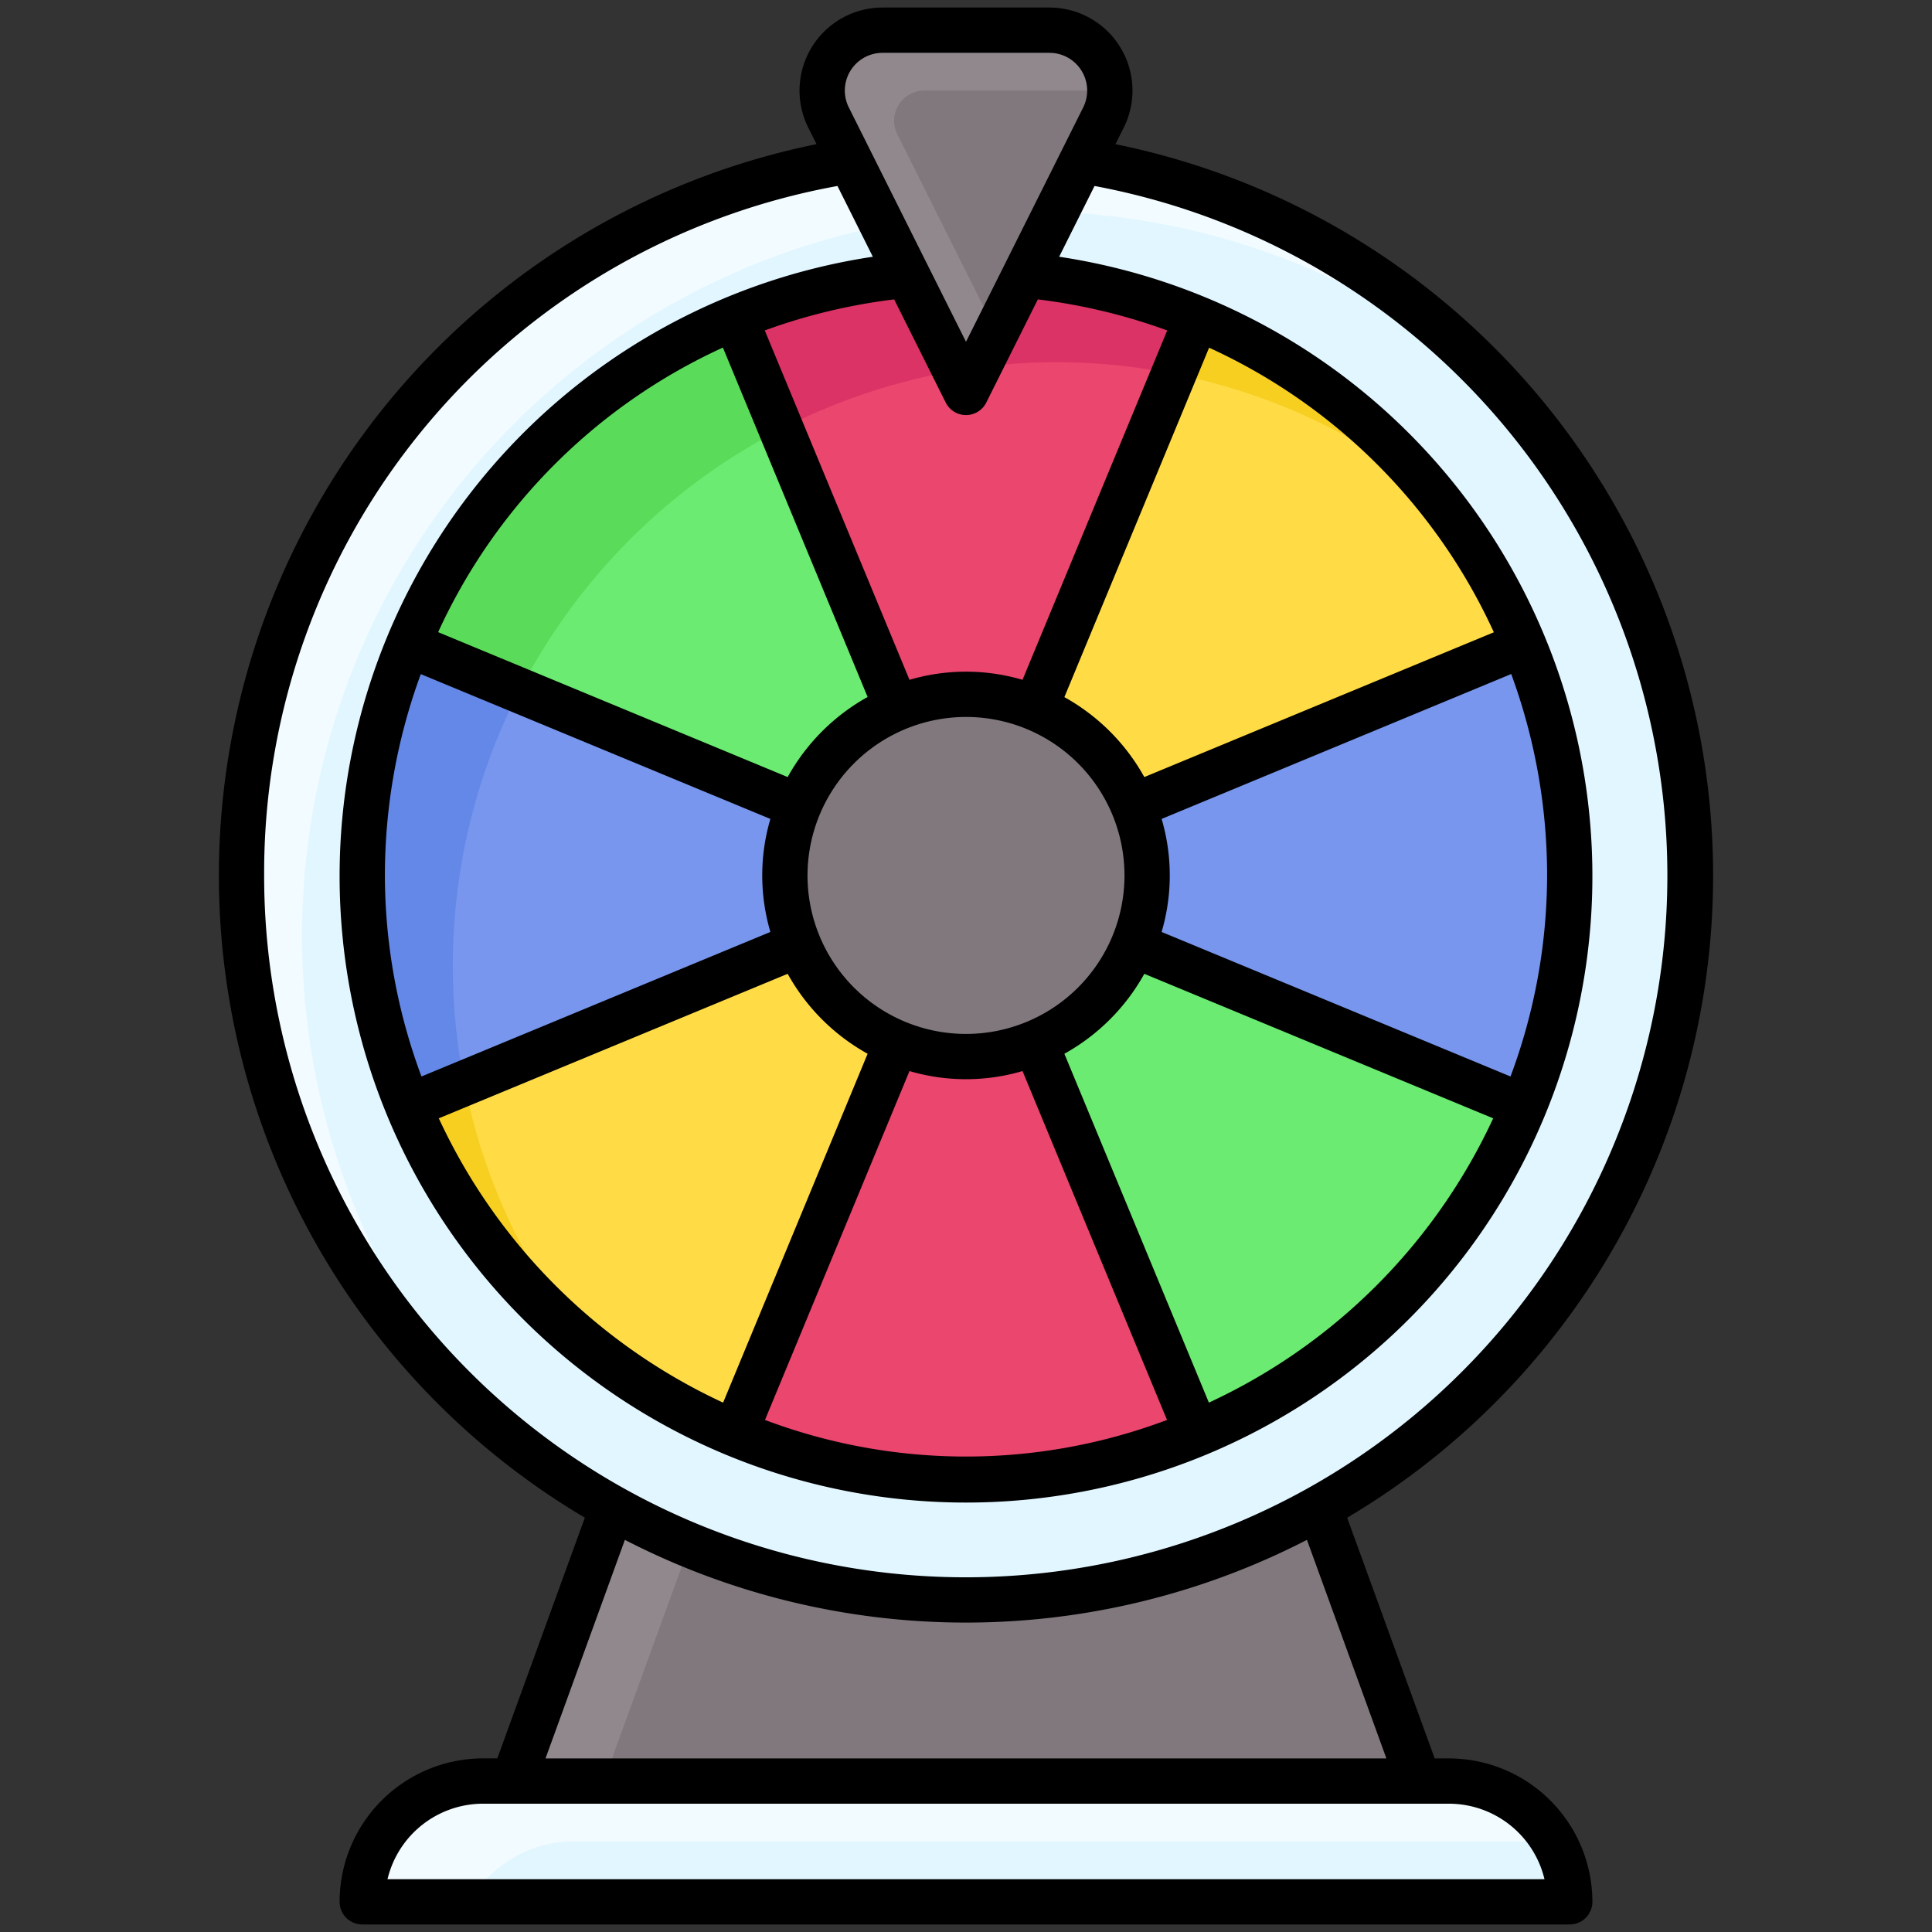
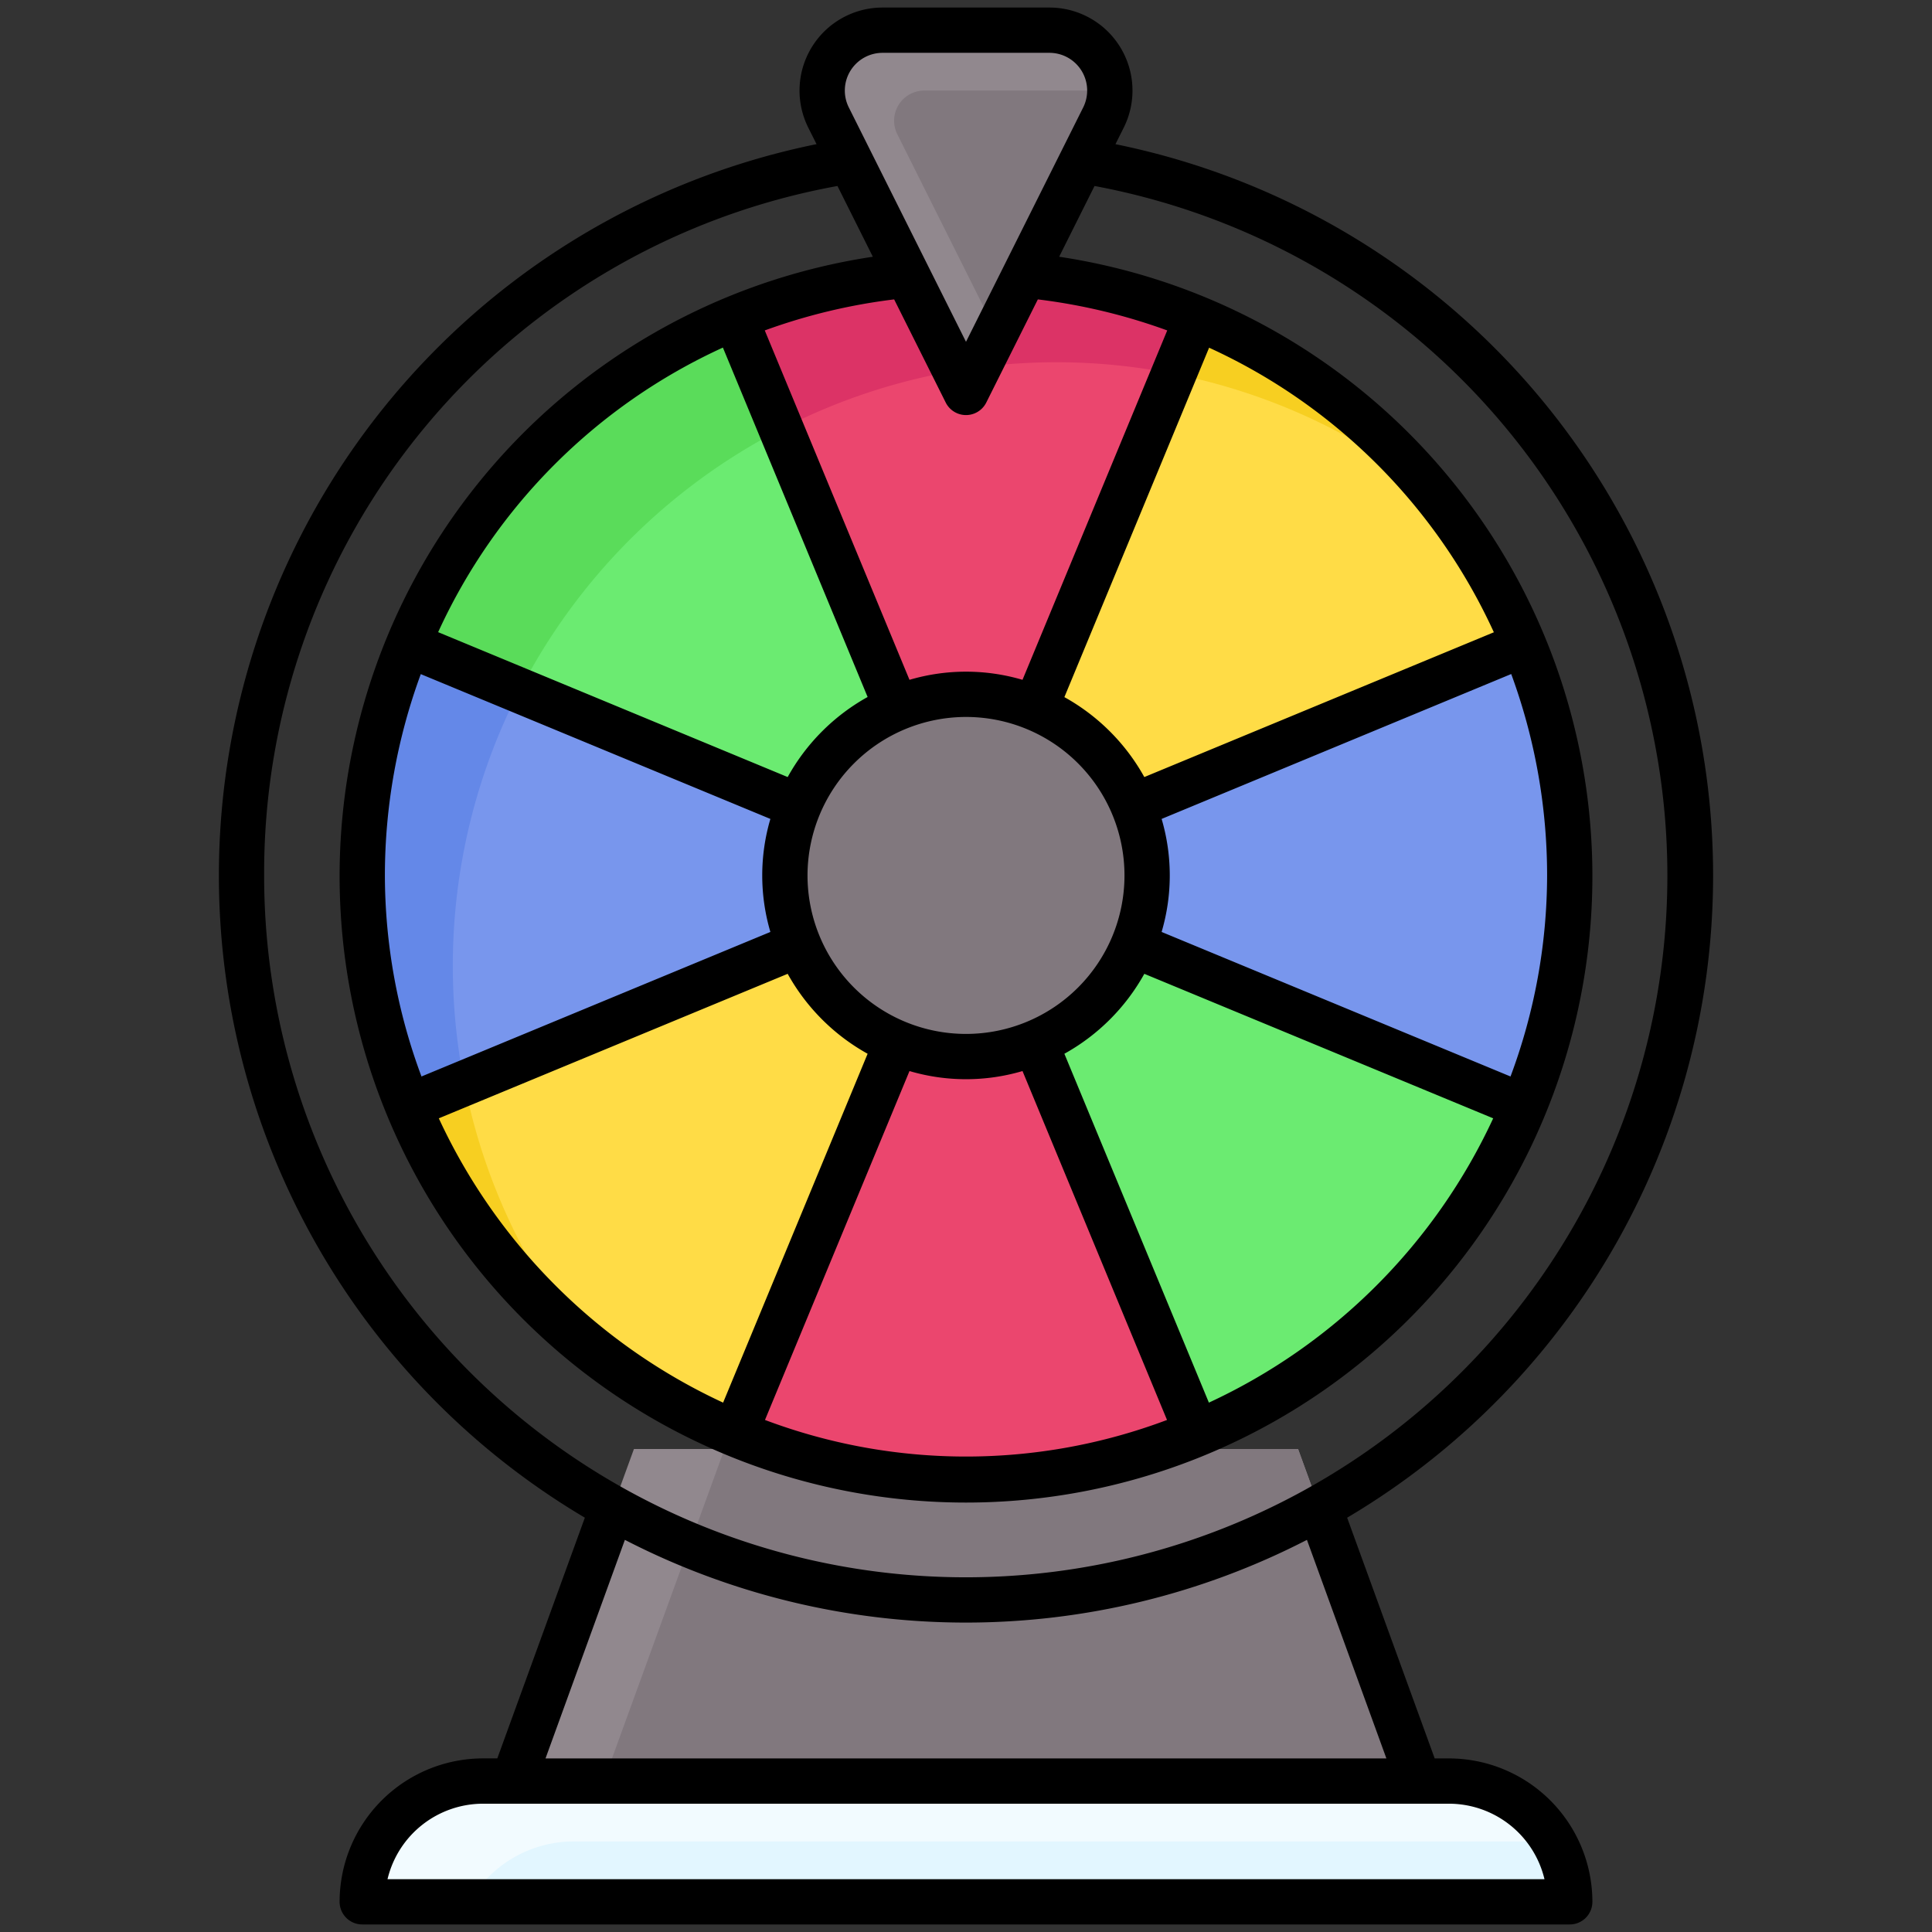
<svg xmlns="http://www.w3.org/2000/svg" id="Filled_Expand" height="512" viewBox="0 0 64 64" width="512" data-name="Filled Expand">
  <rect x="0" y="0" width="64" height="64" fill="#333333" stroke="none" />
  <path d="m21 48h22l4 11h-30z" fill="#91888e" />
  <path d="m24 48-4 11h27l-4-11z" fill="#81787e" />
-   <circle cx="32" cy="29" fill="#f2fbff" r="24" />
-   <path d="m34 7a24 24 0 0 0 -17.938 39.938 24 24 0 0 0 33.876-33.876 23.906 23.906 0 0 0 -15.938-6.062z" fill="#e2f6ff" />
  <circle cx="32" cy="29" fill="#6488e8" r="20" />
  <path d="m35 12a19.991 19.991 0 0 0 -15.557 32.557 19.991 19.991 0 0 0 28.114-28.114 19.914 19.914 0 0 0 -12.557-4.443z" fill="#7896ed" />
  <path d="m39.652 10.527a19.935 19.935 0 0 0 -15.3 0l7.648 18.473z" fill="#dc3366" />
  <path d="m32 29 6.883-16.616a19.866 19.866 0 0 0 -13.007 1.833z" fill="#eb466e" />
  <path d="m24.348 10.527a19.934 19.934 0 0 0 -10.821 10.821l18.473 7.652z" fill="#5adc5a" />
  <path d="m17.217 22.876 14.783 6.124-6.124-14.783a20.06 20.06 0 0 0 -8.659 8.659z" fill="#6beb71" />
  <path d="m50.473 21.348a19.934 19.934 0 0 0 -10.821-10.821l-7.652 18.473z" fill="#f7cf21" />
  <path d="m38.883 12.384-6.883 16.616 18.473-7.652a20.061 20.061 0 0 0 -2.9-4.895 19.9 19.9 0 0 0 -8.69-4.069z" fill="#ffdc46" />
  <path d="m24.348 47.473a19.935 19.935 0 0 0 15.3 0l-7.648-18.473z" fill="#eb466e" />
  <path d="m50.473 36.652-18.473-7.652 7.652 18.473a19.937 19.937 0 0 0 10.821-10.821z" fill="#6beb71" />
  <path d="m13.527 36.652a19.937 19.937 0 0 0 10.821 10.821l7.652-18.473z" fill="#f7cf21" />
  <path d="m19.433 44.543a20.009 20.009 0 0 0 4.915 2.93l7.652-18.473-16.616 6.883a19.907 19.907 0 0 0 4.049 8.66z" fill="#ffdc46" />
  <circle cx="32" cy="29" fill="#81787e" r="6" />
  <path d="m29.236 1h5.528a2 2 0 0 1 1.789 2.894l-4.553 9.106-4.553-9.106a2 2 0 0 1 1.789-2.894z" fill="#91888e" />
  <path d="m36.553 3.894a1.967 1.967 0 0 0 .2-.894h-6.135a1 1 0 0 0 -.894 1.447l3.276 6.553z" fill="#81787e" />
  <path d="m16 59h32a4 4 0 0 1 4 4 0 0 0 0 1 0 0h-40a0 0 0 0 1 0 0 4 4 0 0 1 4-4z" fill="#f2fbff" />
  <path d="m52 63a3.959 3.959 0 0 0 -.529-1.953 4.061 4.061 0 0 0 -.471-.047h-32a3.982 3.982 0 0 0 -3.445 2z" fill="#e2f6ff" />
  <path d="m48 58.25h-.474l-2.9-7.974a24.724 24.724 0 0 0 -7.675-45.5l.273-.545a2.75 2.75 0 0 0 -2.46-3.981h-5.528a2.75 2.75 0 0 0 -2.46 3.98l.273.545a24.724 24.724 0 0 0 -7.675 45.5l-2.9 7.974h-.474a4.756 4.756 0 0 0 -4.75 4.751.75.75 0 0 0 .75.75h40a.75.75 0 0 0 .75-.75 4.756 4.756 0 0 0 -4.75-4.75zm-18.764-56.5h5.528a1.25 1.25 0 0 1 1.118 1.809l-3.882 7.764-3.882-7.764a1.25 1.25 0 0 1 1.118-1.809zm-3.143 23.991-11.579-4.8a19.1 19.1 0 0 1 9.433-9.427l4.794 11.575a6.8 6.8 0 0 0 -2.648 2.652zm5.907-1.991a5.25 5.25 0 1 1 -5.25 5.25 5.256 5.256 0 0 1 5.25-5.25zm-6.48 3.378a6.625 6.625 0 0 0 0 3.744l-11.558 4.788a19.122 19.122 0 0 1 -1.212-6.66 19.35 19.35 0 0 1 1.189-6.669zm.573 5.131a6.8 6.8 0 0 0 2.648 2.648l-4.787 11.557a19.342 19.342 0 0 1 -9.418-9.418zm4.035 3.221a6.625 6.625 0 0 0 3.744 0l4.787 11.558a18.9 18.9 0 0 1 -13.318 0zm5.131-.573a6.8 6.8 0 0 0 2.648-2.648l11.557 4.787a19.342 19.342 0 0 1 -9.418 9.418zm3.221-4.035a6.625 6.625 0 0 0 0-3.744l11.581-4.8a19.35 19.35 0 0 1 1.189 6.672 19.122 19.122 0 0 1 -1.212 6.66zm-.573-5.131a6.8 6.8 0 0 0 -2.648-2.648l4.794-11.575a19.1 19.1 0 0 1 9.433 9.427zm-4.035-3.221a6.625 6.625 0 0 0 -3.744 0l-4.794-11.574a19.355 19.355 0 0 1 4.286-1.028l1.709 3.418a.751.751 0 0 0 1.342 0l1.709-3.418a19.355 19.355 0 0 1 4.286 1.028zm-25.122 6.48a23.123 23.123 0 0 1 18.992-22.839l1.172 2.344a20.75 20.75 0 1 0 6.172 0l1.172-2.344a23.242 23.242 0 1 1 -27.508 22.839zm11.95 22.01a24.659 24.659 0 0 0 22.594 0l2.632 7.24h-27.855zm-7.863 11.24a3.256 3.256 0 0 1 3.163-2.5h32a3.256 3.256 0 0 1 3.163 2.5z" />
</svg>